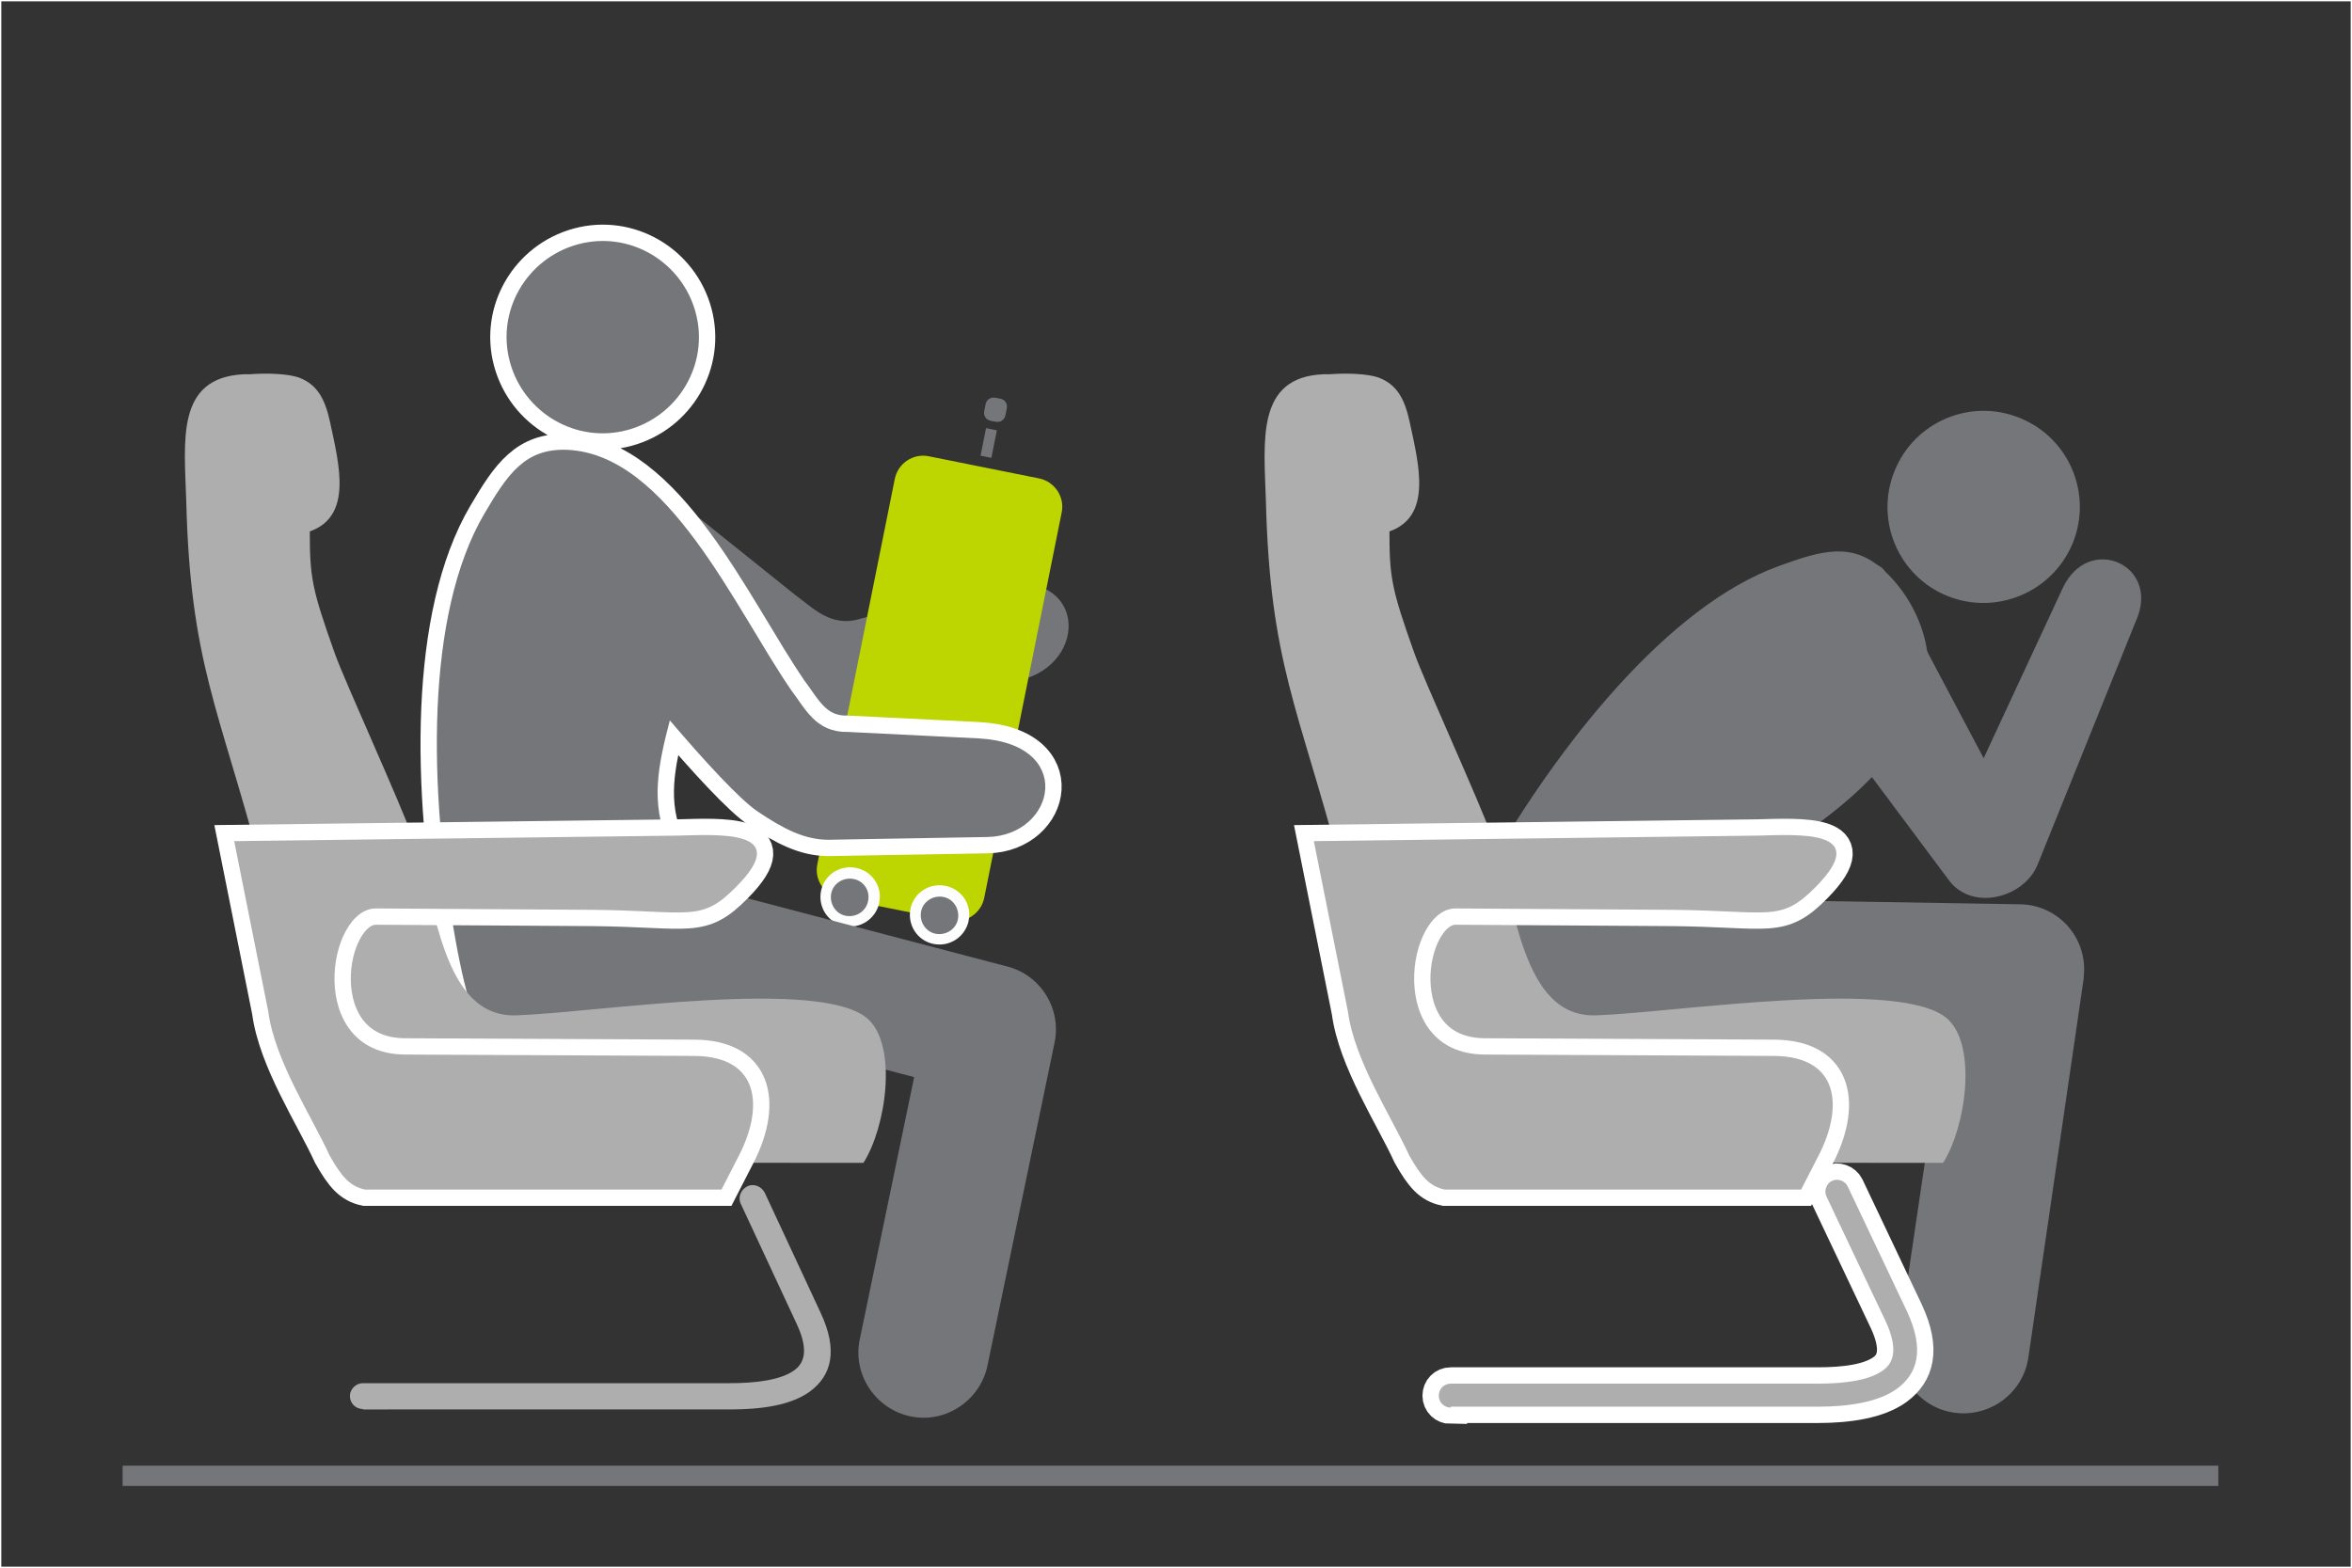
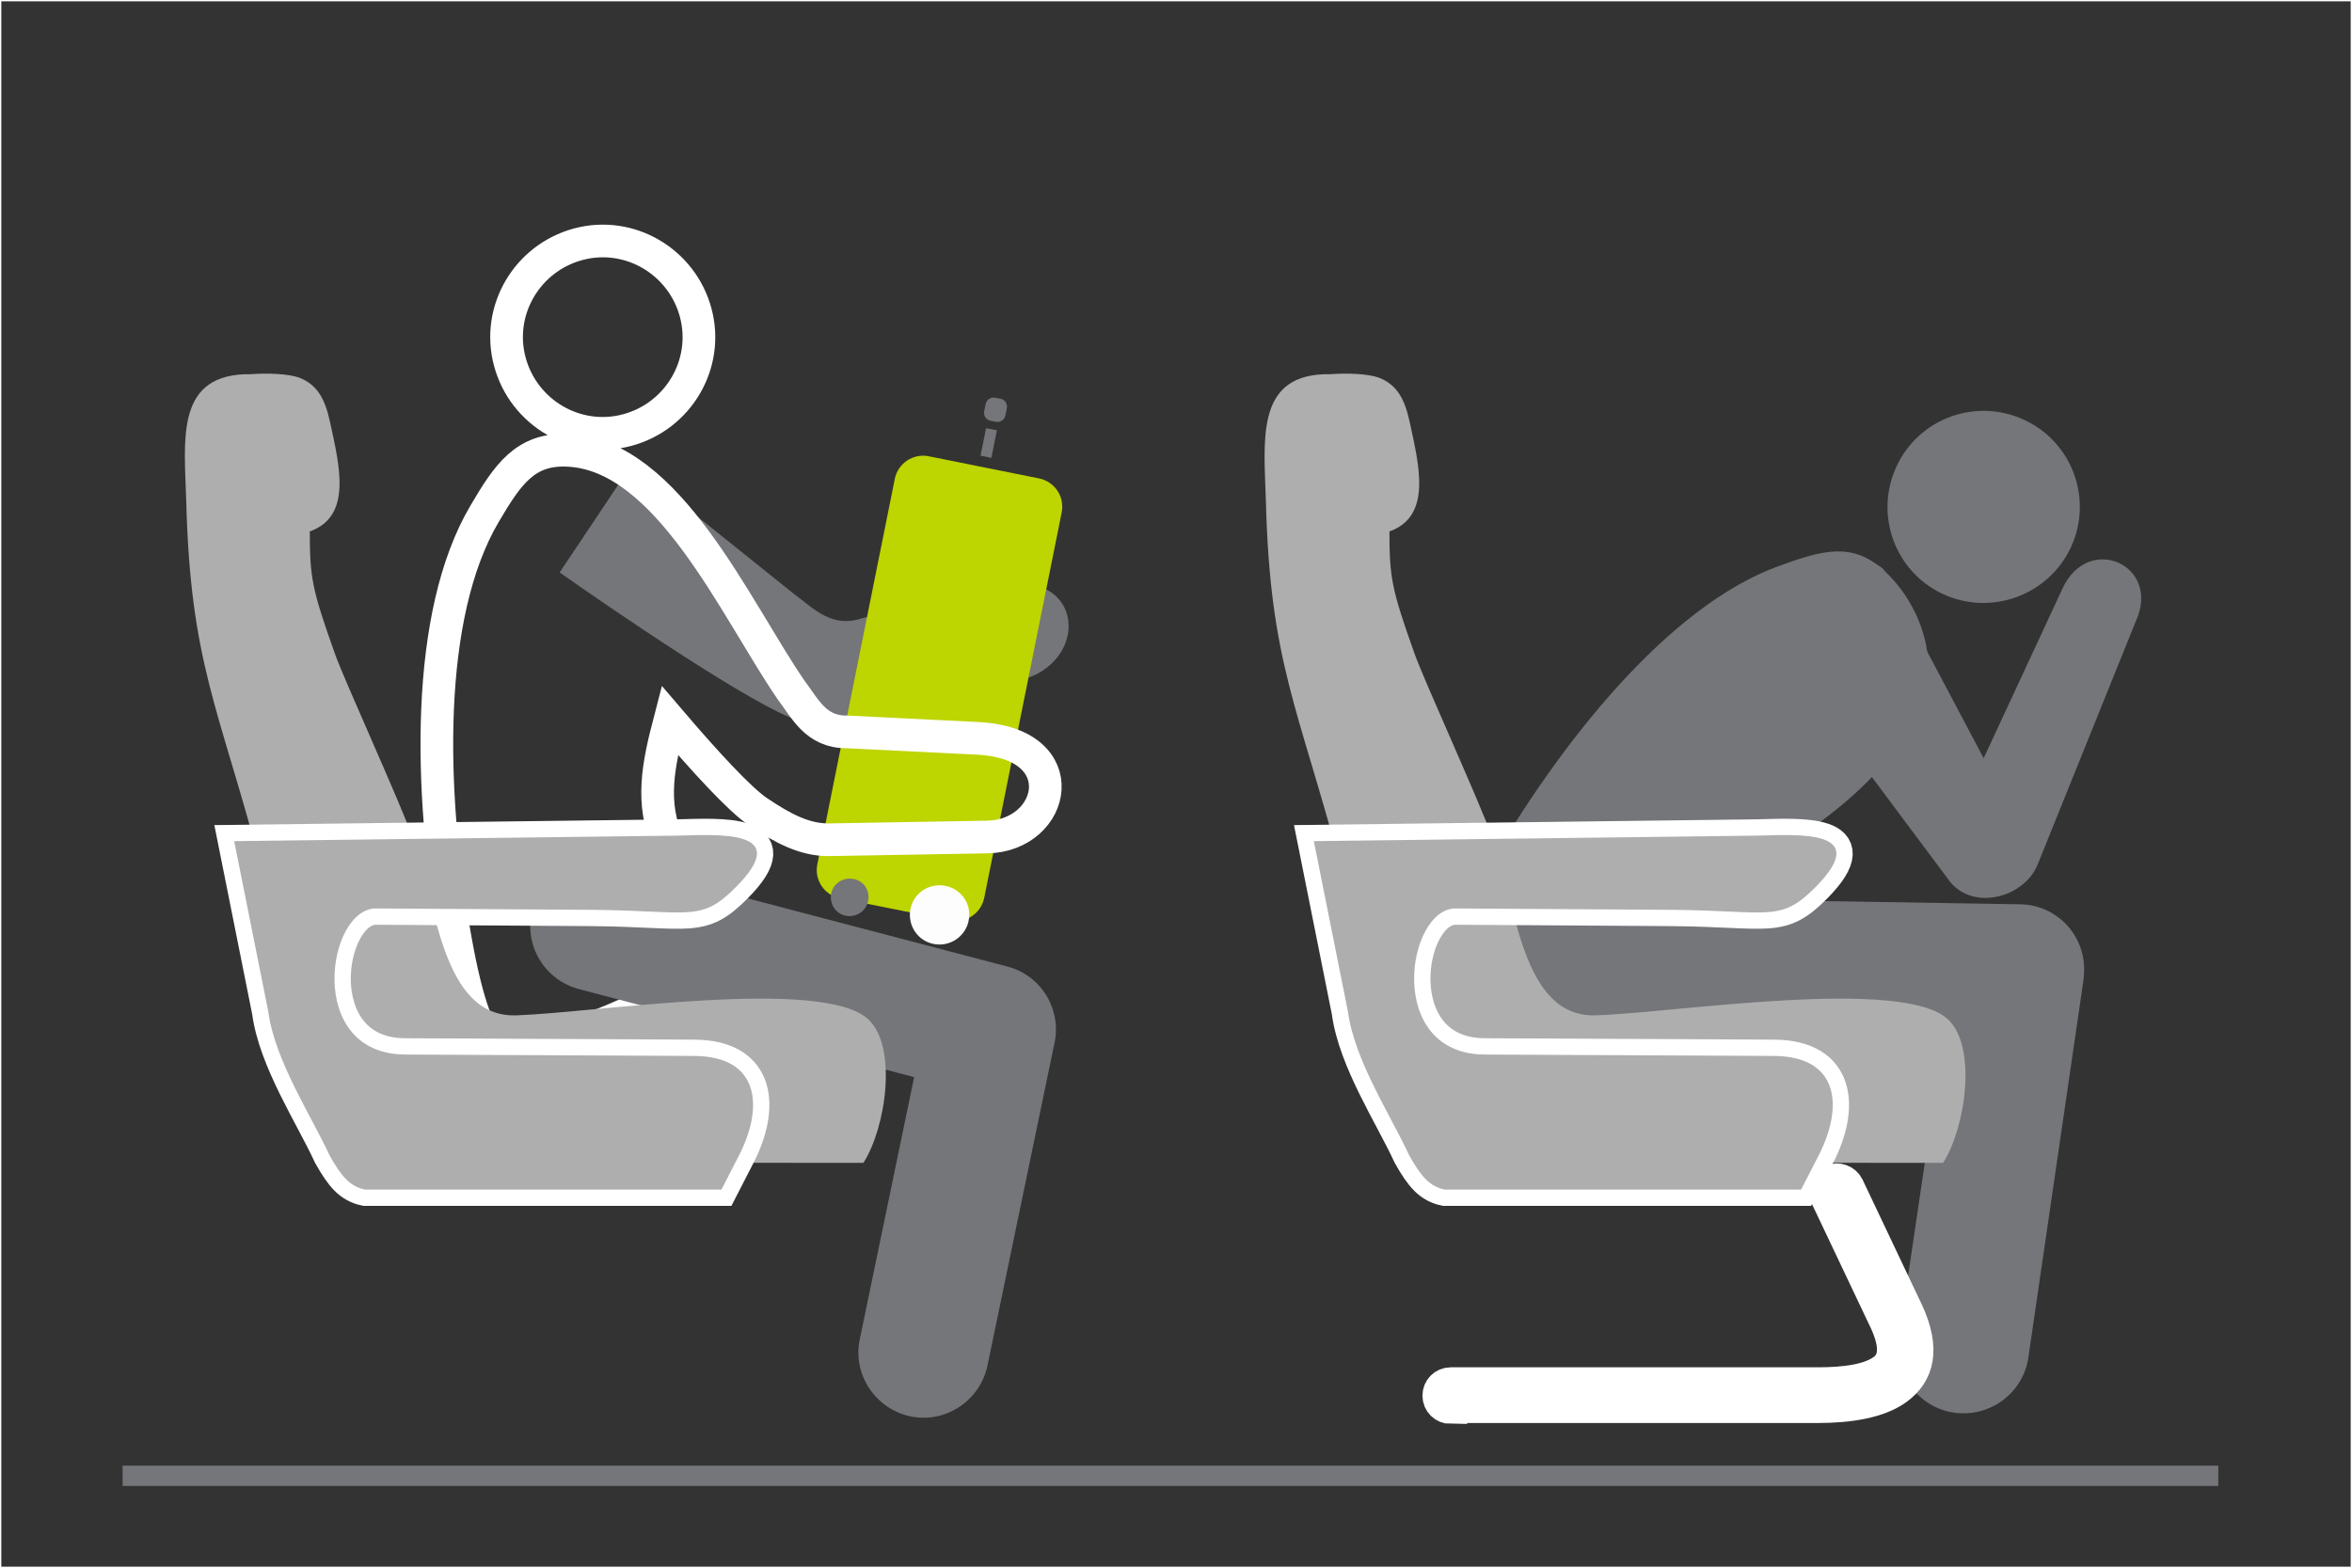
<svg xmlns="http://www.w3.org/2000/svg" version="1.1" id="Layer_1" x="0px" y="0px" viewBox="0 0 510.2 340.2" style="enable-background:new 0 0 510.2 340.2;" xml:space="preserve">
  <rect x="0" y="0" width="510.2" height="340.2" fill="#333333" stroke="none" />
  <style type="text/css">
	.st0{fill:none;stroke:#FFFFFF;stroke-width:0.567;stroke-miterlimit:22.926;}
	.st1{fill-rule:evenodd;clip-rule:evenodd;fill:#747679;}
	.st2{fill-rule:evenodd;clip-rule:evenodd;fill:#BDD500;}
	.st3{fill-rule:evenodd;clip-rule:evenodd;fill:#FDFDFD;}
	.st4{fill:#747679;}
	.st5{fill:none;stroke:#FFFFFF;stroke-width:7.087;stroke-linecap:round;stroke-miterlimit:22.926;}
	.st6{fill-rule:evenodd;clip-rule:evenodd;fill:#AEAEAE;}
	.st7{fill:#AEAEAE;}
	.st8{fill:none;stroke:#FFFFFF;stroke-width:7.072;stroke-linecap:round;stroke-miterlimit:22.926;}
</style>
  <rect class="st0" width="510.2" height="340.2" />
  <path class="st1" d="M121.4,124.2c9.8,6.9,42.3,29.3,52,32.2c6.4,1.9,11.5,2.9,16.4,1.4l32.8-10.6c14.1-4.6,12.5-25-8.2-19.9  l-27.6,6.9c-6.5,2.1-10.4-2.3-14.4-5.2l-35.3-28.3L121.4,124.2z" />
  <path class="st2" d="M230.3,111.2L230.3,111.2z M230.3,111.2l-16.8,83.6c-0.7,3.4-4,5.6-7.4,4.9l-23.9-4.8c-3.4-0.7-5.6-4-4.9-7.4  l16.8-83.6c0.7-3.4,4-5.6,7.4-4.9l23.9,4.8C228.8,104.5,231,107.8,230.3,111.2" />
  <path class="st3" d="M210.1,199.9L210.1,199.9z M210.1,199.9c-0.8,3.4-4.1,5.6-7.6,4.9c-3.5-0.7-5.7-4.1-5-7.6  c0.7-3.5,4.1-5.7,7.6-5c3.5,0.7,5.8,4.1,5,7.6" />
-   <path class="st1" d="M207.8,199.4L207.8,199.4z M207.8,199.4c-0.4,2.2-2.6,3.6-4.8,3.2c-2.2-0.4-3.6-2.6-3.2-4.8  c0.4-2.2,2.6-3.6,4.8-3.2C206.8,195,208.2,197.2,207.8,199.4" />
-   <path class="st3" d="M190.7,196L190.7,196z M190.7,196c-0.8,3.4-4.1,5.6-7.6,4.9c-3.5-0.7-5.7-4.1-5-7.6c0.7-3.5,4.1-5.7,7.6-5  c3.5,0.7,5.8,4.1,5,7.6" />
  <path class="st1" d="M188.3,195.5L188.3,195.5z M188.3,195.5c-0.4,2.2-2.6,3.6-4.8,3.2c-2.2-0.4-3.6-2.6-3.2-4.8  c0.4-2.2,2.6-3.6,4.8-3.2C187.4,191.1,188.8,193.3,188.3,195.5" />
  <rect x="211.5" y="94.9" transform="matrix(0.197 -0.98 0.98 0.197 78.029 287.446)" class="st1" width="6.1" height="2.4" />
  <path class="st1" d="M218.4,88.6l-0.3,1.5c-0.2,1-1.1,1.6-2.1,1.4l-1.1-0.2c-1-0.2-1.6-1.1-1.4-2.1l0.3-1.5c0.2-1,1.1-1.6,2.1-1.4  l1.1,0.2C218,86.7,218.6,87.6,218.4,88.6" />
  <path class="st4" d="M359.1,223.1c-7.8-0.1-14-6.5-13.9-14.3c0.1-7.8,6.5-14,14.3-13.9l78.7,1.3c7.8,0.1,14,6.5,13.9,14.3  c0,0.6-0.1,1.2-0.1,1.8l0,0L440,294.5c-1.1,7.7-8.3,13.1-16.1,12c-7.7-1.1-13.1-8.3-12-16.1l9.8-66.3L359.1,223.1z" />
  <path class="st4" d="M421.5,128.9c-10.4-4.8-15-17.2-10.1-27.7c4.8-10.4,17.2-15,27.7-10.1c10.4,4.8,15,17.2,10.1,27.7  C444.3,129.2,431.9,133.7,421.5,128.9 M325.7,221.3l0.1,0.1c53.5,20.6,42.3-8,45-17.8c5.3-19.4,28.2-21,44-46.2  c7.3-11.6,2.3-26-6.2-33.7c-6.8-6.2-13.4-4.3-22.7-0.9c-23.9,8.6-47.7,38.4-63.7,66.5C307.4,215.5,312.1,218.8,325.7,221.3z" />
  <path class="st5" d="M136.1,93.3c-11.1,3-22.5-3.7-25.5-14.8c-3-11.1,3.7-22.5,14.8-25.5c11.1-3,22.5,3.7,25.5,14.8  C153.9,78.9,147.2,90.3,136.1,93.3z M121.6,225.5l0.2,0c54.3-18.4,27.4-33.2,23.2-42.4c-4-8.9-2.2-17.2,0.3-26.8  c7.6,8.9,15.1,17.1,19.1,19.8c5.5,3.7,10.1,6.1,15.3,6.1l34.5-0.6c14.8-0.3,19.3-20.3-2-21.4l-28.4-1.4c-6.9,0.1-9.2-5.2-12.2-9.1  c-12.2-17.8-26.7-51.1-48.5-52c-9.2-0.4-13,5.3-18,13.8c-12.9,21.9-12.1,60.1-6.4,91.9C103.9,232.7,109.5,232.4,121.6,225.5z" />
-   <path class="st1" d="M136.1,93.3c-11.1,3-22.5-3.7-25.5-14.8c-3-11.1,3.7-22.5,14.8-25.5c11.1-3,22.5,3.7,25.5,14.8  C153.9,78.9,147.2,90.3,136.1,93.3 M121.6,225.5l0.2,0c54.3-18.4,27.4-33.2,23.2-42.4c-4-8.9-2.2-17.2,0.3-26.8  c7.6,8.9,15.1,17.1,19.1,19.8c5.5,3.7,10.1,6.1,15.3,6.1l34.5-0.6c14.8-0.3,19.3-20.3-2-21.4l-28.4-1.4c-6.9,0.1-9.2-5.2-12.2-9.1  c-12.2-17.8-26.7-51.1-48.5-52.1c-9.2-0.4-13,5.3-18,13.8c-12.9,21.9-12.1,60.1-6.4,91.9C103.9,232.7,109.5,232.4,121.6,225.5z" />
  <path class="st4" d="M125.6,214.6c-7.6-2-12.1-9.7-10.1-17.3c2-7.6,9.7-12.1,17.3-10.1l85.7,22.5c7.4,1.9,11.9,9.4,10.2,16.8  l-14.5,69.8c-1.6,7.6-9.1,12.6-16.7,11c-7.6-1.6-12.6-9.1-11-16.7l11.8-56.9L125.6,214.6z" />
  <rect x="26.6" y="318" class="st1" width="454.6" height="4.4" />
  <path class="st6" d="M72.9,252.1c38.1,0.1,76.3,0.2,114.4,0.2c4.9-7.7,7.4-25.1,1.1-31.1c-9.8-9.3-59.1-1.5-76.4-0.9  c-16.2,0.5-17.3-24.2-22.3-38.1c-3-8.4-14.9-34.3-17.1-40.5c-4.9-13.8-5.4-16.3-5.4-26.4c9.3-3.3,6.4-14.4,4.4-23.7  c-1.1-5.1-2.8-8.2-6.8-9.7c-2.3-0.8-6.8-1-10.6-0.7c-0.4,0-0.9,0-1.3,0C38.1,81.9,40,95.6,40.4,108.7c0.9,35.1,7,44.6,16.1,78.9  C61.9,208,69.1,231.7,72.9,252.1" />
-   <path class="st7" d="M78.7,305.7c-1.6,0-2.8-1.3-2.8-2.8s1.3-2.8,2.8-2.8h79.6c5.8,0,11.1-0.7,14-2.8c2.4-1.7,3-4.8,0.5-10.1  l-12.1-26c-0.7-1.4,0-3.1,1.4-3.8c1.4-0.7,3.1,0,3.8,1.4l12.1,26c3.9,8.3,2.3,13.7-2.3,17.1c-4.1,3-10.5,3.9-17.3,3.9H78.7z" />
  <path class="st8" d="M159.7,192.4c-7.7,7.8-9.8,5.2-31.2,5l-46.9-0.3c-10.7-0.1-15.5,31.6,6.3,31.7l62.7,0.3  c14.4,0.1,15,11.3,9.7,21.6l-3.8,7.4H79.2c-3.3-0.7-5.1-2.8-7.7-7.4c-3.9-8.5-11.9-20.6-13.3-31.2l-7.4-37l96.2-1.2  C155.9,181.1,172.1,179.9,159.7,192.4z" />
  <path class="st6" d="M159.7,192.4c-7.7,7.8-9.8,5.2-31.2,5l-46.9-0.3c-10.7-0.1-15.5,31.6,6.3,31.7l62.7,0.3  c14.4,0.1,15,11.3,9.7,21.6l-3.8,7.4H79.2c-3.3-0.7-5.1-2.8-7.7-7.4c-3.9-8.5-11.9-20.6-13.3-31.2l-7.4-37l96.2-1.2  C155.9,181.1,172.1,179.9,159.7,192.4" />
  <path class="st6" d="M307.1,252.1c38.1,0.1,76.3,0.2,114.4,0.2c4.9-7.7,7.4-25.1,1.1-31.1c-9.8-9.3-59.1-1.5-76.4-0.9  c-16.2,0.5-17.3-24.2-22.3-38.1c-3-8.4-14.9-34.3-17.1-40.5c-4.9-13.8-5.4-16.3-5.4-26.4c9.3-3.3,6.4-14.4,4.4-23.7  c-1.1-5.1-2.8-8.2-6.8-9.7c-2.3-0.8-6.8-1-10.6-0.7c-0.4,0-0.9,0-1.3,0c-14.7,0.6-12.9,14.4-12.5,27.5c0.9,35.1,7,44.6,16.1,78.9  C296,208,303.3,231.7,307.1,252.1" />
  <path class="st5" d="M314.7,305.4c-1.4,0-2.6-1.1-2.6-2.6c0-1.4,1.1-2.6,2.6-2.6h79.6c5.9,0,11.2-0.7,14.2-2.9  c2.5-1.8,3.1-5,0.6-10.5l-12.9-27.2c-0.6-1.3,0-2.8,1.2-3.4s2.8,0,3.4,1.2l12.9,27.2c3.8,8.2,2.3,13.4-2.2,16.7  c-4,2.9-10.4,3.9-17.2,3.9H314.7z" />
-   <path class="st6" d="M314.7,305.4c-1.4,0-2.6-1.1-2.6-2.6c0-1.4,1.1-2.6,2.6-2.6h79.6c5.9,0,11.2-0.7,14.2-2.9  c2.5-1.8,3.1-5,0.6-10.5l-12.9-27.2c-0.6-1.3,0-2.8,1.2-3.4c1.3-0.6,2.8,0,3.4,1.2l12.9,27.2c3.8,8.2,2.3,13.4-2.2,16.7  c-4,2.9-10.4,3.9-17.2,3.9H314.7z" />
  <path class="st8" d="M393.9,192.4c-7.7,7.8-9.8,5.2-31.2,5l-46.9-0.3c-10.7-0.1-15.5,31.6,6.3,31.7l62.7,0.3  c14.4,0.1,15,11.3,9.7,21.6l-3.8,7.4h-77.3c-3.3-0.7-5.1-2.8-7.7-7.4c-3.9-8.5-11.9-20.6-13.3-31.2l-7.4-37l96.2-1.2  C390.1,181.1,406.2,179.9,393.9,192.4z" />
  <path class="st6" d="M393.9,192.4c-7.7,7.8-9.8,5.2-31.2,5l-46.9-0.3c-10.7-0.1-15.5,31.6,6.3,31.7l62.7,0.3  c14.4,0.1,15,11.3,9.7,21.6l-3.8,7.4h-77.3c-3.3-0.7-5.1-2.8-7.7-7.4c-3.9-8.5-11.9-20.6-13.3-31.2l-7.4-37l96.2-1.2  C390.1,181.1,406.2,179.9,393.9,192.4" />
  <path class="st4" d="M387.1,143.2c-3.5-4.4-2.8-10.8,1.6-14.3c4.4-3.5,16.5-9.6,20-5.2l21.6,40.8l17.1-36.8  c5.6-12.2,21.5-5.1,15.9,7.1L442,187.6c-2.9,7.1-13.8,10.1-19,3.7L387.1,143.2z" />
</svg>